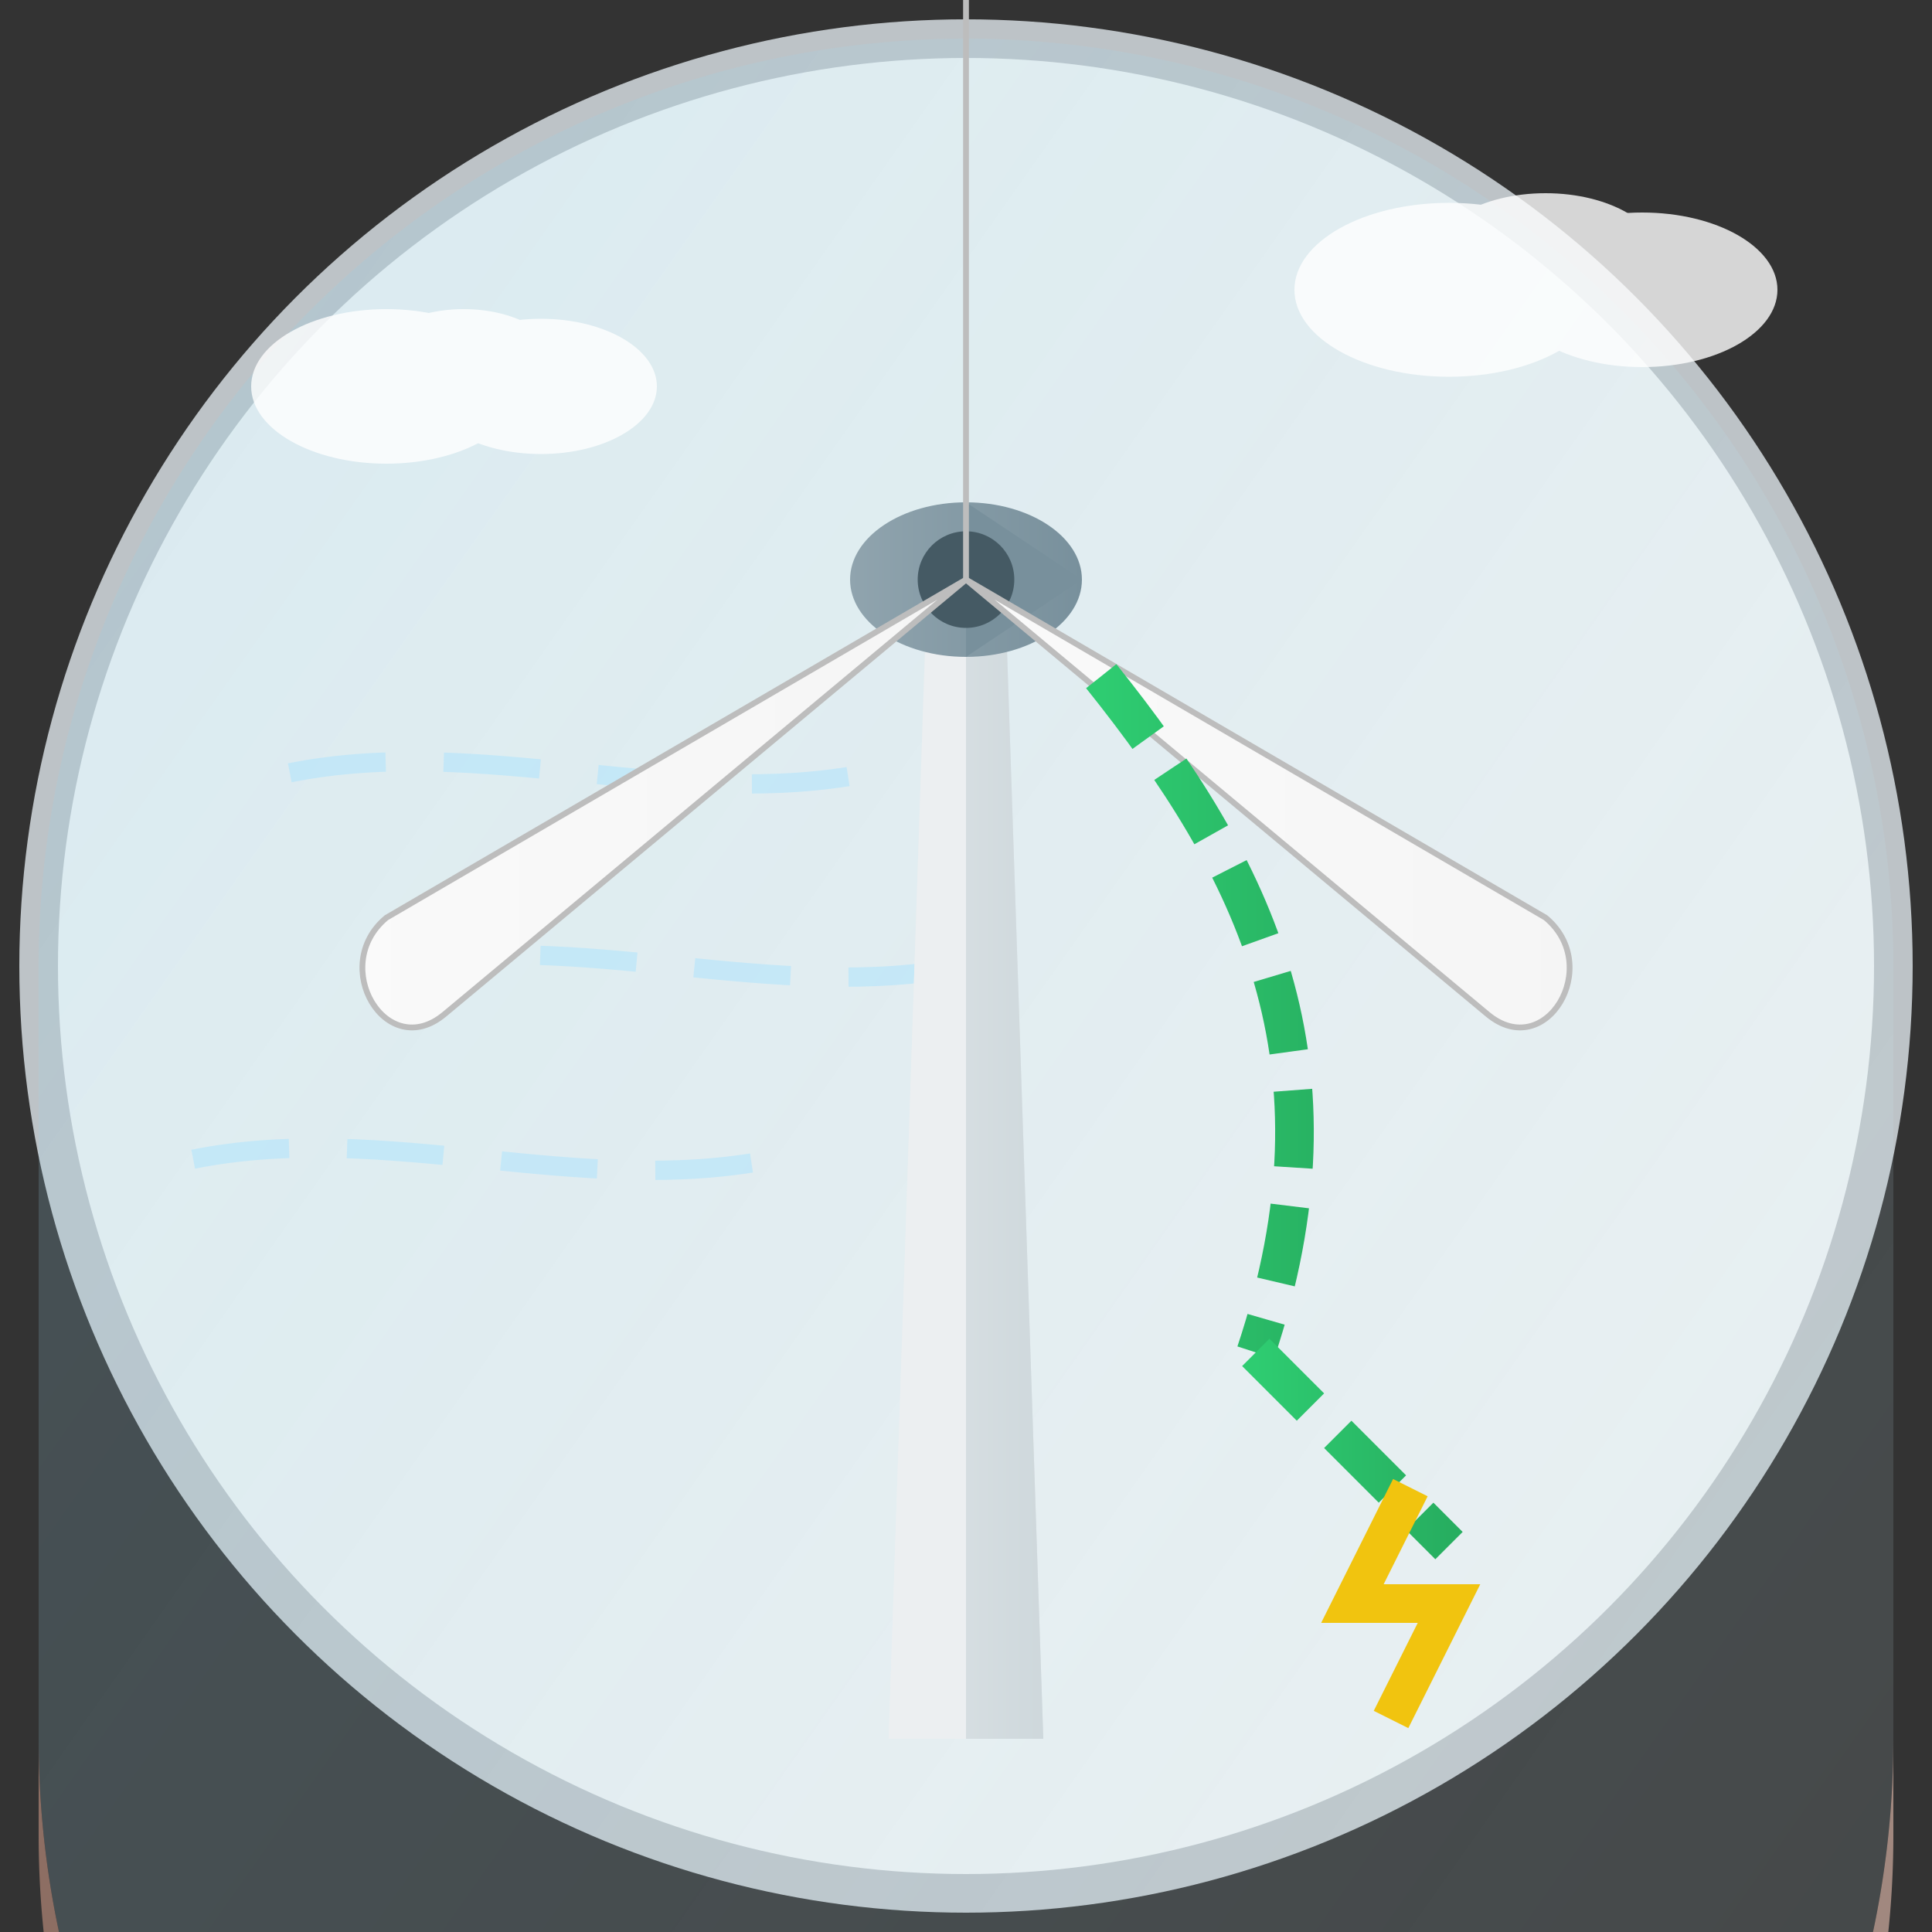
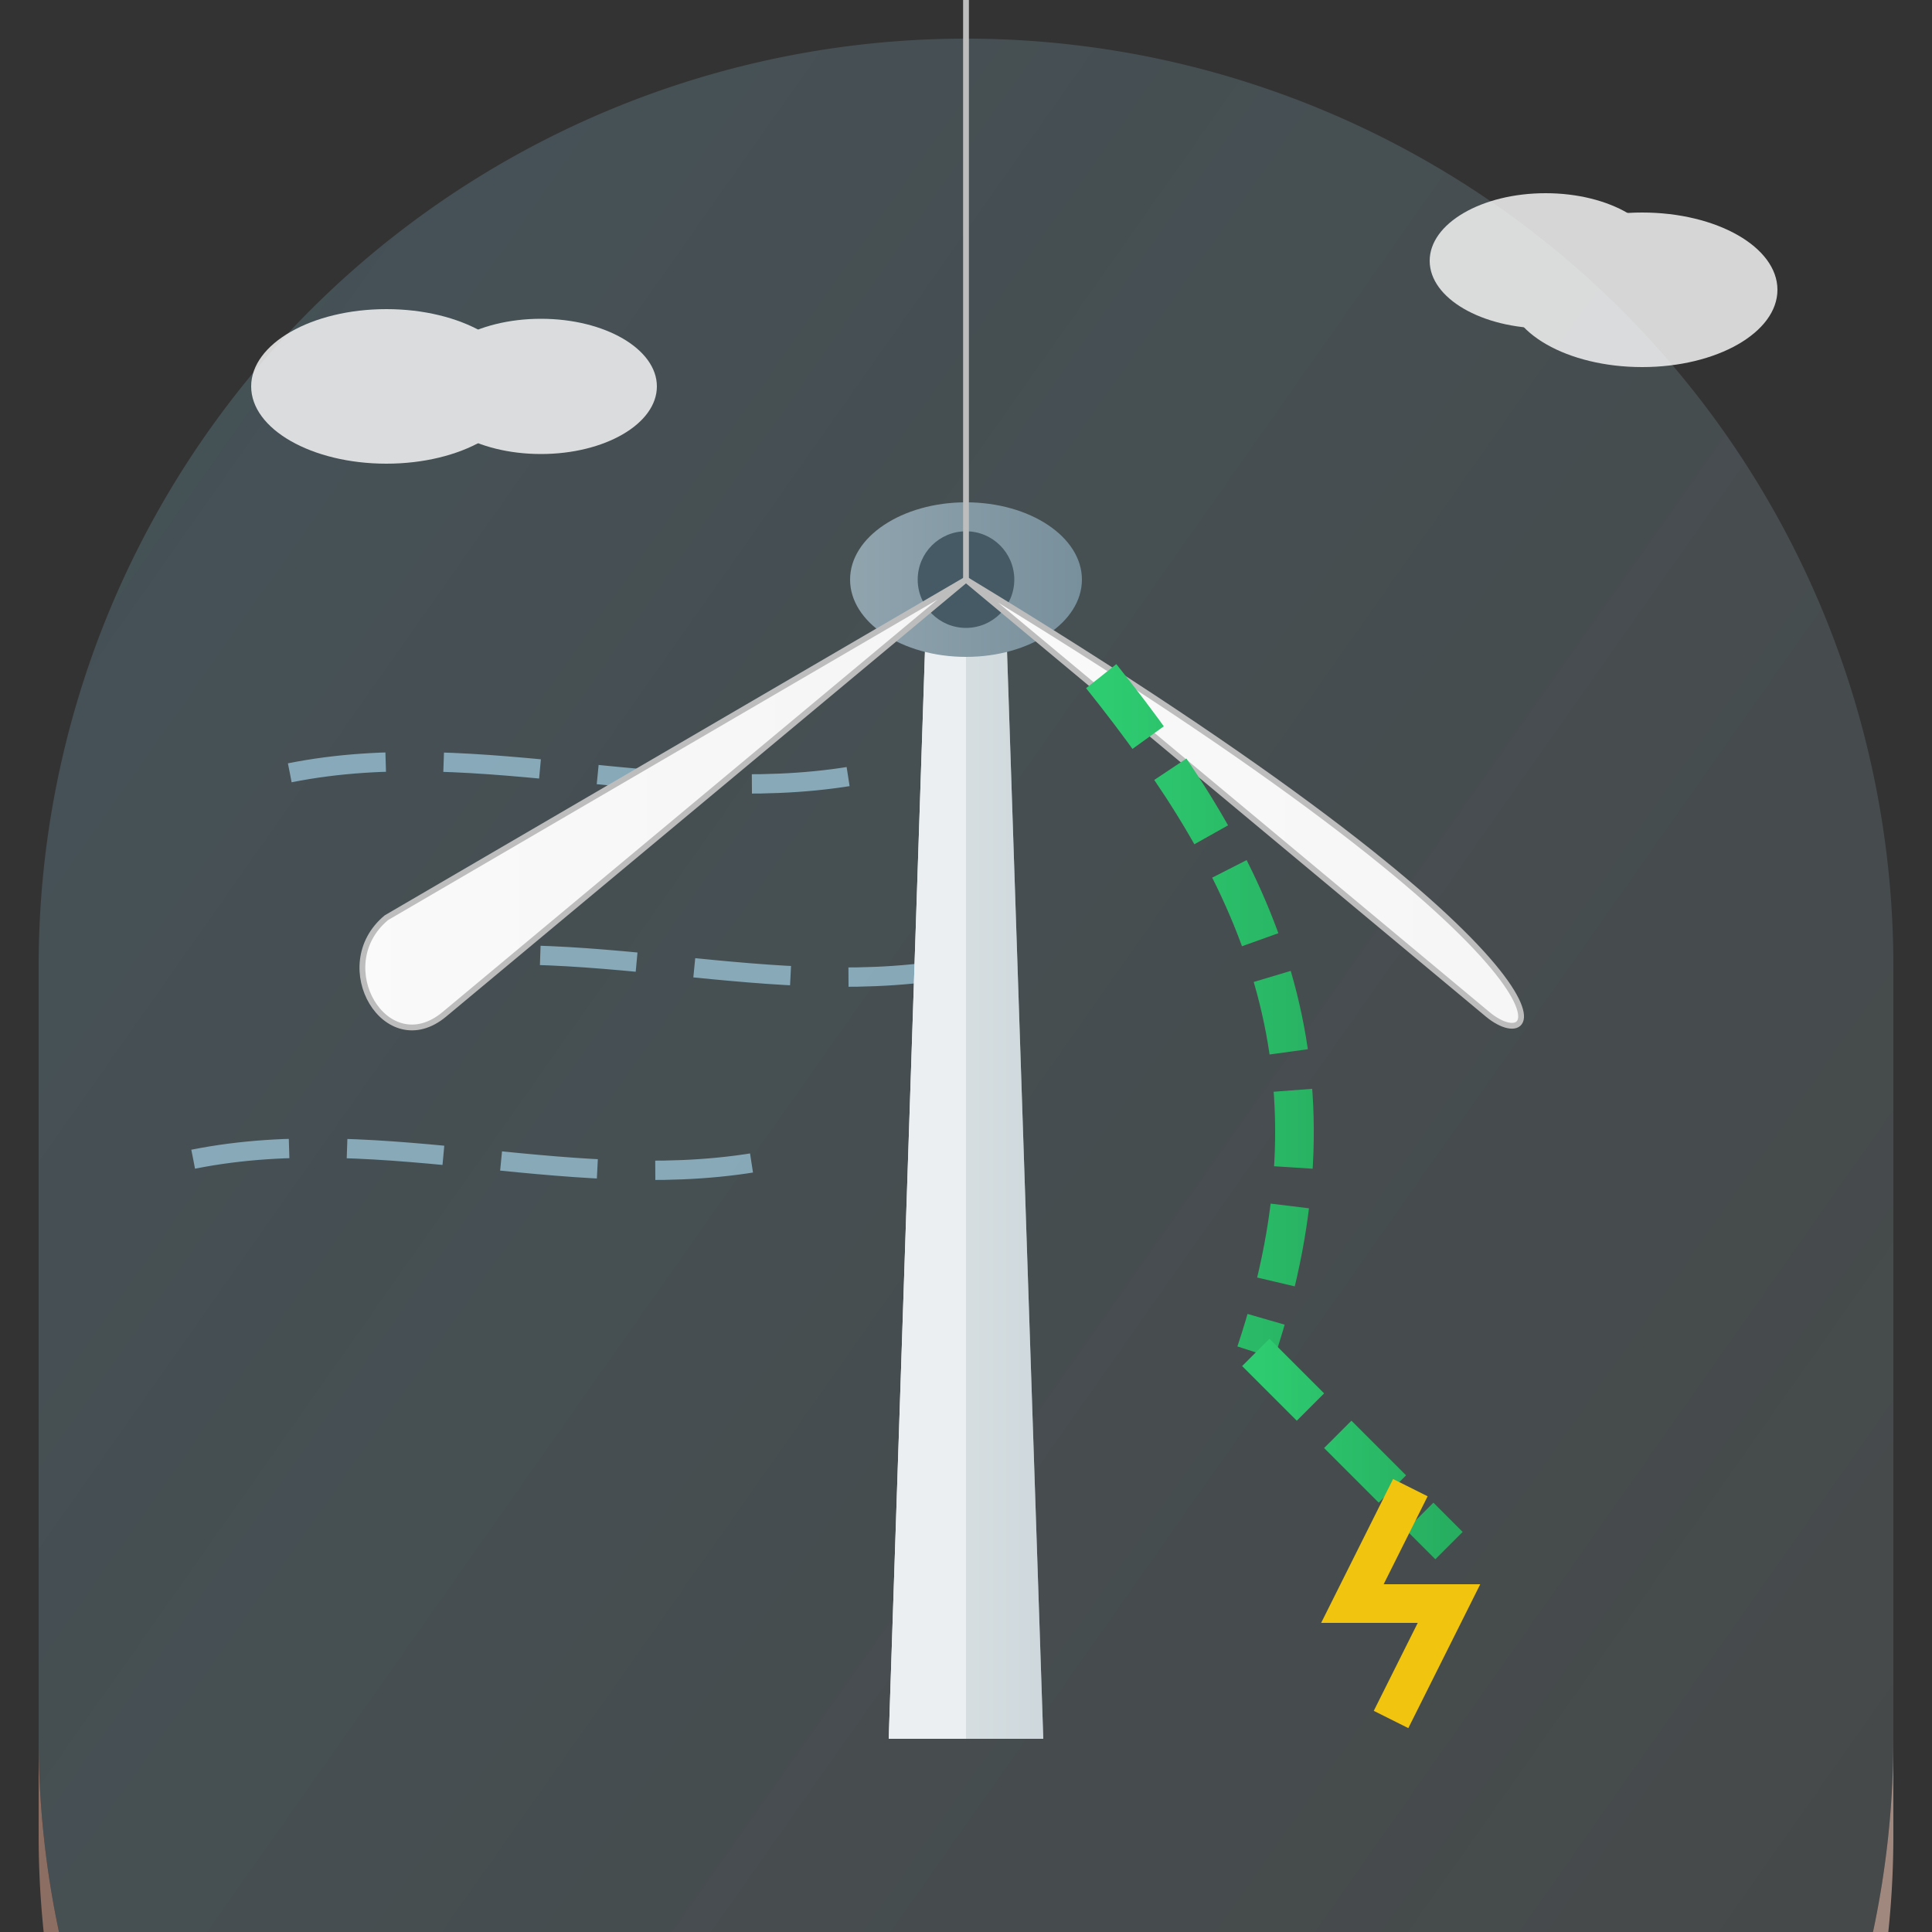
<svg xmlns="http://www.w3.org/2000/svg" width="100" height="100" viewBox="0 0 100 100">
  <rect x="0" y="0" width="100" height="100" fill="#333333" stroke="none" />
  <defs>
    <linearGradient id="sky-gradient" x1="0%" y1="0%" x2="100%" y2="100%">
      <stop offset="0%" stop-color="#87CEEB" stop-opacity="0.2" />
      <stop offset="100%" stop-color="#E0F7FA" stop-opacity="0.1" />
    </linearGradient>
    <linearGradient id="ground-gradient" x1="0%" y1="0%" x2="100%" y2="0%">
      <stop offset="0%" stop-color="#8D6E63" />
      <stop offset="100%" stop-color="#A1887F" />
    </linearGradient>
    <linearGradient id="tower-gradient" x1="0%" y1="0%" x2="100%" y2="0%">
      <stop offset="0%" stop-color="#ECEFF1" />
      <stop offset="100%" stop-color="#CFD8DC" />
    </linearGradient>
    <linearGradient id="blade-gradient" x1="0%" y1="0%" x2="100%" y2="0%">
      <stop offset="0%" stop-color="#FAFAFA" />
      <stop offset="100%" stop-color="#F5F5F5" />
    </linearGradient>
    <linearGradient id="nacelle-gradient" x1="0%" y1="0%" x2="100%" y2="0%">
      <stop offset="0%" stop-color="#90A4AE" />
      <stop offset="100%" stop-color="#78909C" />
    </linearGradient>
    <linearGradient id="energy-gradient" x1="0%" y1="0%" x2="100%" y2="0%">
      <stop offset="0%" stop-color="#2ecc71" />
      <stop offset="100%" stop-color="#27ae60" />
    </linearGradient>
  </defs>
-   <circle cx="50" cy="50" r="48" fill="#ecf0f1" stroke="#bdc3c7" stroke-width="2" />
  <path d="M2,50 A48,48 0 0,1 98,50 L98,90 A48,48 0 0,1 2,90 Z" fill="url(#sky-gradient)" />
  <path d="M2,90 A48,48 0 0,0 98,90 L98,95 A48,48 0 0,1 2,95 Z" fill="url(#ground-gradient)" />
  <g stroke="#B3E5FC" stroke-width="1" stroke-dasharray="5,3" opacity="0.6">
    <path d="M15,40 C25,38 35,42 45,40" fill="none">
      <animate attributeName="d" values="M15,40 C25,38 35,42 45,40; M15,42 C25,44 35,40 45,42; M15,40 C25,38 35,42 45,40" dur="4s" repeatCount="indefinite" />
    </path>
    <path d="M20,50 C30,48 40,52 50,50" fill="none">
      <animate attributeName="d" values="M20,50 C30,48 40,52 50,50; M20,52 C30,54 40,50 50,52; M20,50 C30,48 40,52 50,50" dur="5s" repeatCount="indefinite" />
    </path>
    <path d="M10,60 C20,58 30,62 40,60" fill="none">
      <animate attributeName="d" values="M10,60 C20,58 30,62 40,60; M10,62 C20,64 30,60 40,62; M10,60 C20,58 30,62 40,60" dur="6s" repeatCount="indefinite" />
    </path>
  </g>
  <path d="M48,30 L46,90 L54,90 L52,30 Z" fill="url(#tower-gradient)" />
  <path d="M48,30 L46,90 L50,90 L50,30 Z" fill="#ECEFF1" />
  <path d="M50,90 L54,90 L52,30 L50,30 Z" fill="#CFD8DC" opacity="0.5" />
  <ellipse cx="50" cy="30" rx="6" ry="4" fill="url(#nacelle-gradient)" />
-   <path d="M50,26 L56,30 L50,34 Z" fill="#78909C" />
  <circle cx="50" cy="30" r="2.5" fill="#455A64" />
  <g transform="translate(50, 30)">
    <animateTransform attributeName="transform" type="rotate" from="0 0 0" to="360 0 0" dur="6s" repeatCount="indefinite" />
    <path d="M0,0 L0,-35 C-3,-38 3,-38 0,-35 Z" fill="url(#blade-gradient)" stroke="#BDBDBD" stroke-width="0.3" />
-     <path d="M0,0 L30,17.5 C33,20 30,25 27,22.5 Z" fill="url(#blade-gradient)" stroke="#BDBDBD" stroke-width="0.3" />
+     <path d="M0,0 C33,20 30,25 27,22.5 Z" fill="url(#blade-gradient)" stroke="#BDBDBD" stroke-width="0.3" />
    <path d="M0,0 L-30,17.5 C-33,20 -30,25 -27,22.5 Z" fill="url(#blade-gradient)" stroke="#BDBDBD" stroke-width="0.3" />
  </g>
  <g>
    <path d="M57,35 C65,45 70,55 65,70" stroke="url(#energy-gradient)" stroke-width="2" stroke-dasharray="4,2" fill="none">
      <animate attributeName="stroke-dashoffset" values="6;0" dur="1s" repeatCount="indefinite" />
    </path>
    <path d="M65,70 L70,75 L75,80" stroke="url(#energy-gradient)" stroke-width="2" stroke-dasharray="4,2" fill="none">
      <animate attributeName="stroke-dashoffset" values="6;0" dur="1s" repeatCount="indefinite" />
    </path>
    <path d="M73,77 L70,83 L75,83 L72,89" stroke="#f1c40f" stroke-width="2" fill="none" />
  </g>
  <g opacity="0.8">
    <g transform="translate(20, 20)">
      <animate attributeName="opacity" values="0.7;0.9;0.7" dur="5s" repeatCount="indefinite" />
      <ellipse cx="0" cy="0" rx="7" ry="4" fill="white" />
-       <ellipse cx="4" cy="-1" rx="5" ry="3" fill="white" />
      <ellipse cx="8" cy="0" rx="6" ry="3.5" fill="white" />
    </g>
    <g transform="translate(75, 15)">
      <animate attributeName="opacity" values="0.8;1;0.8" dur="7s" repeatCount="indefinite" />
-       <ellipse cx="0" cy="0" rx="8" ry="4.5" fill="white" />
      <ellipse cx="5" cy="-1.5" rx="6" ry="3.5" fill="white" />
      <ellipse cx="10" cy="0" rx="7" ry="4" fill="white" />
    </g>
  </g>
</svg>